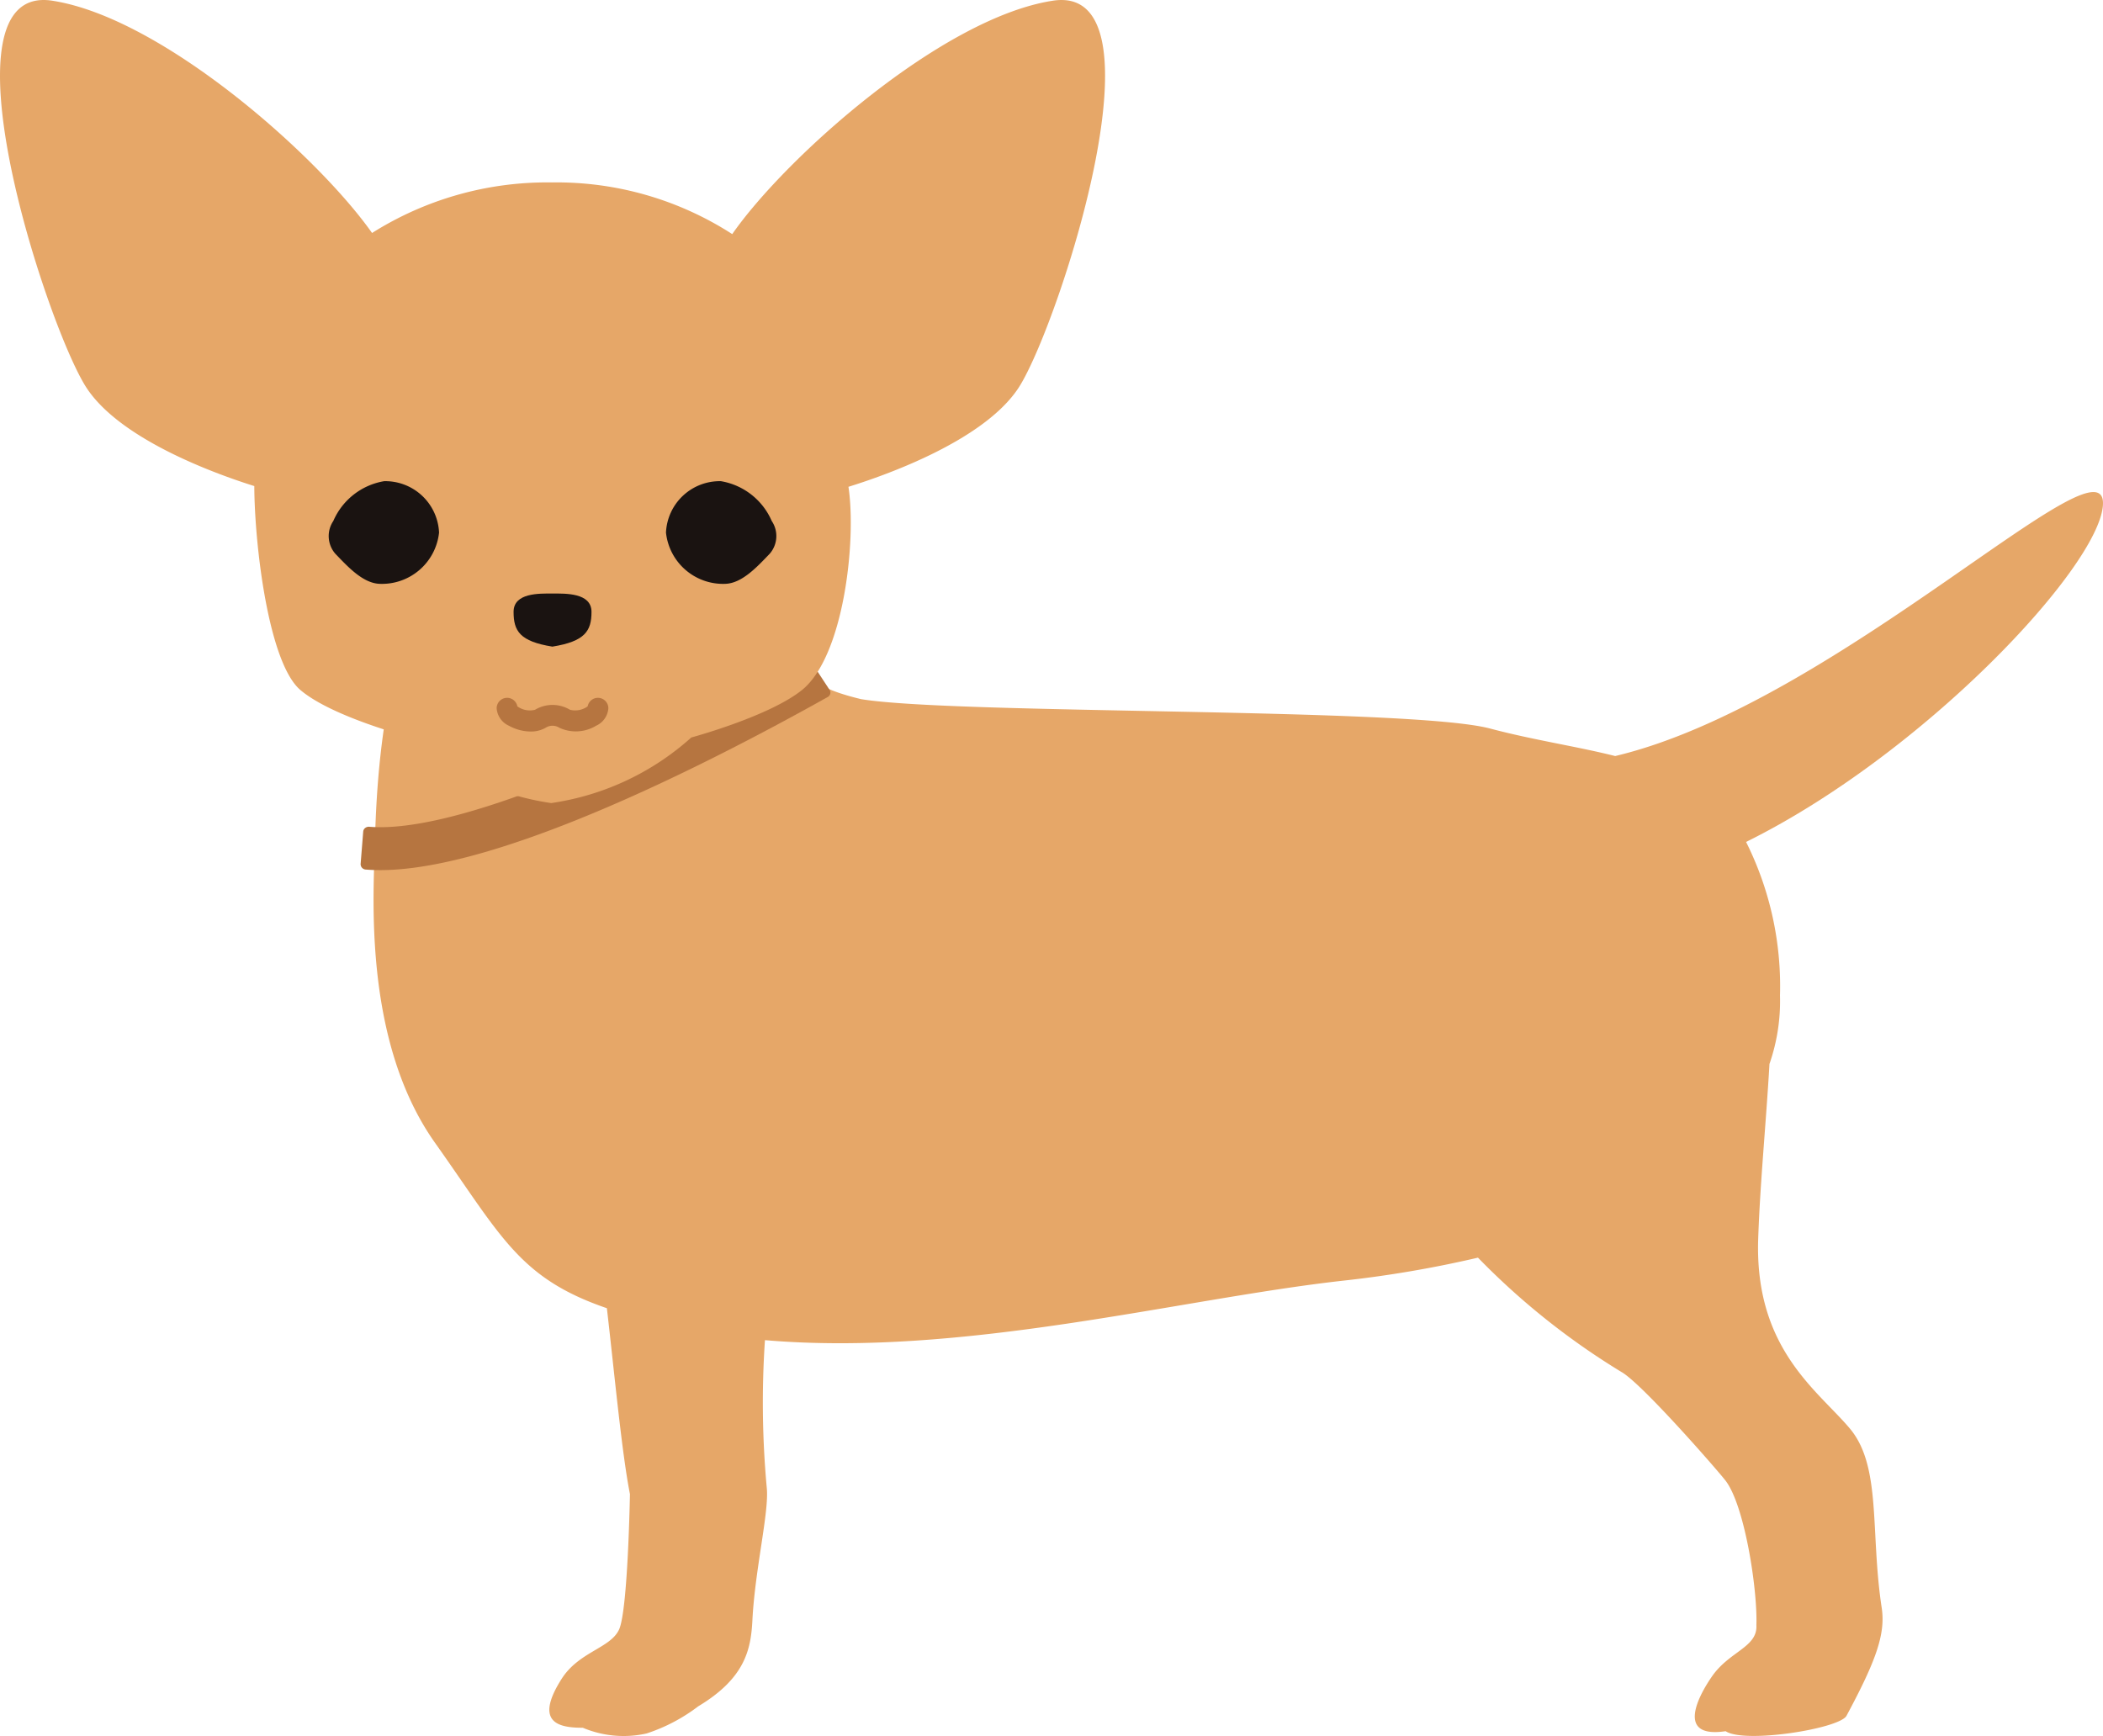
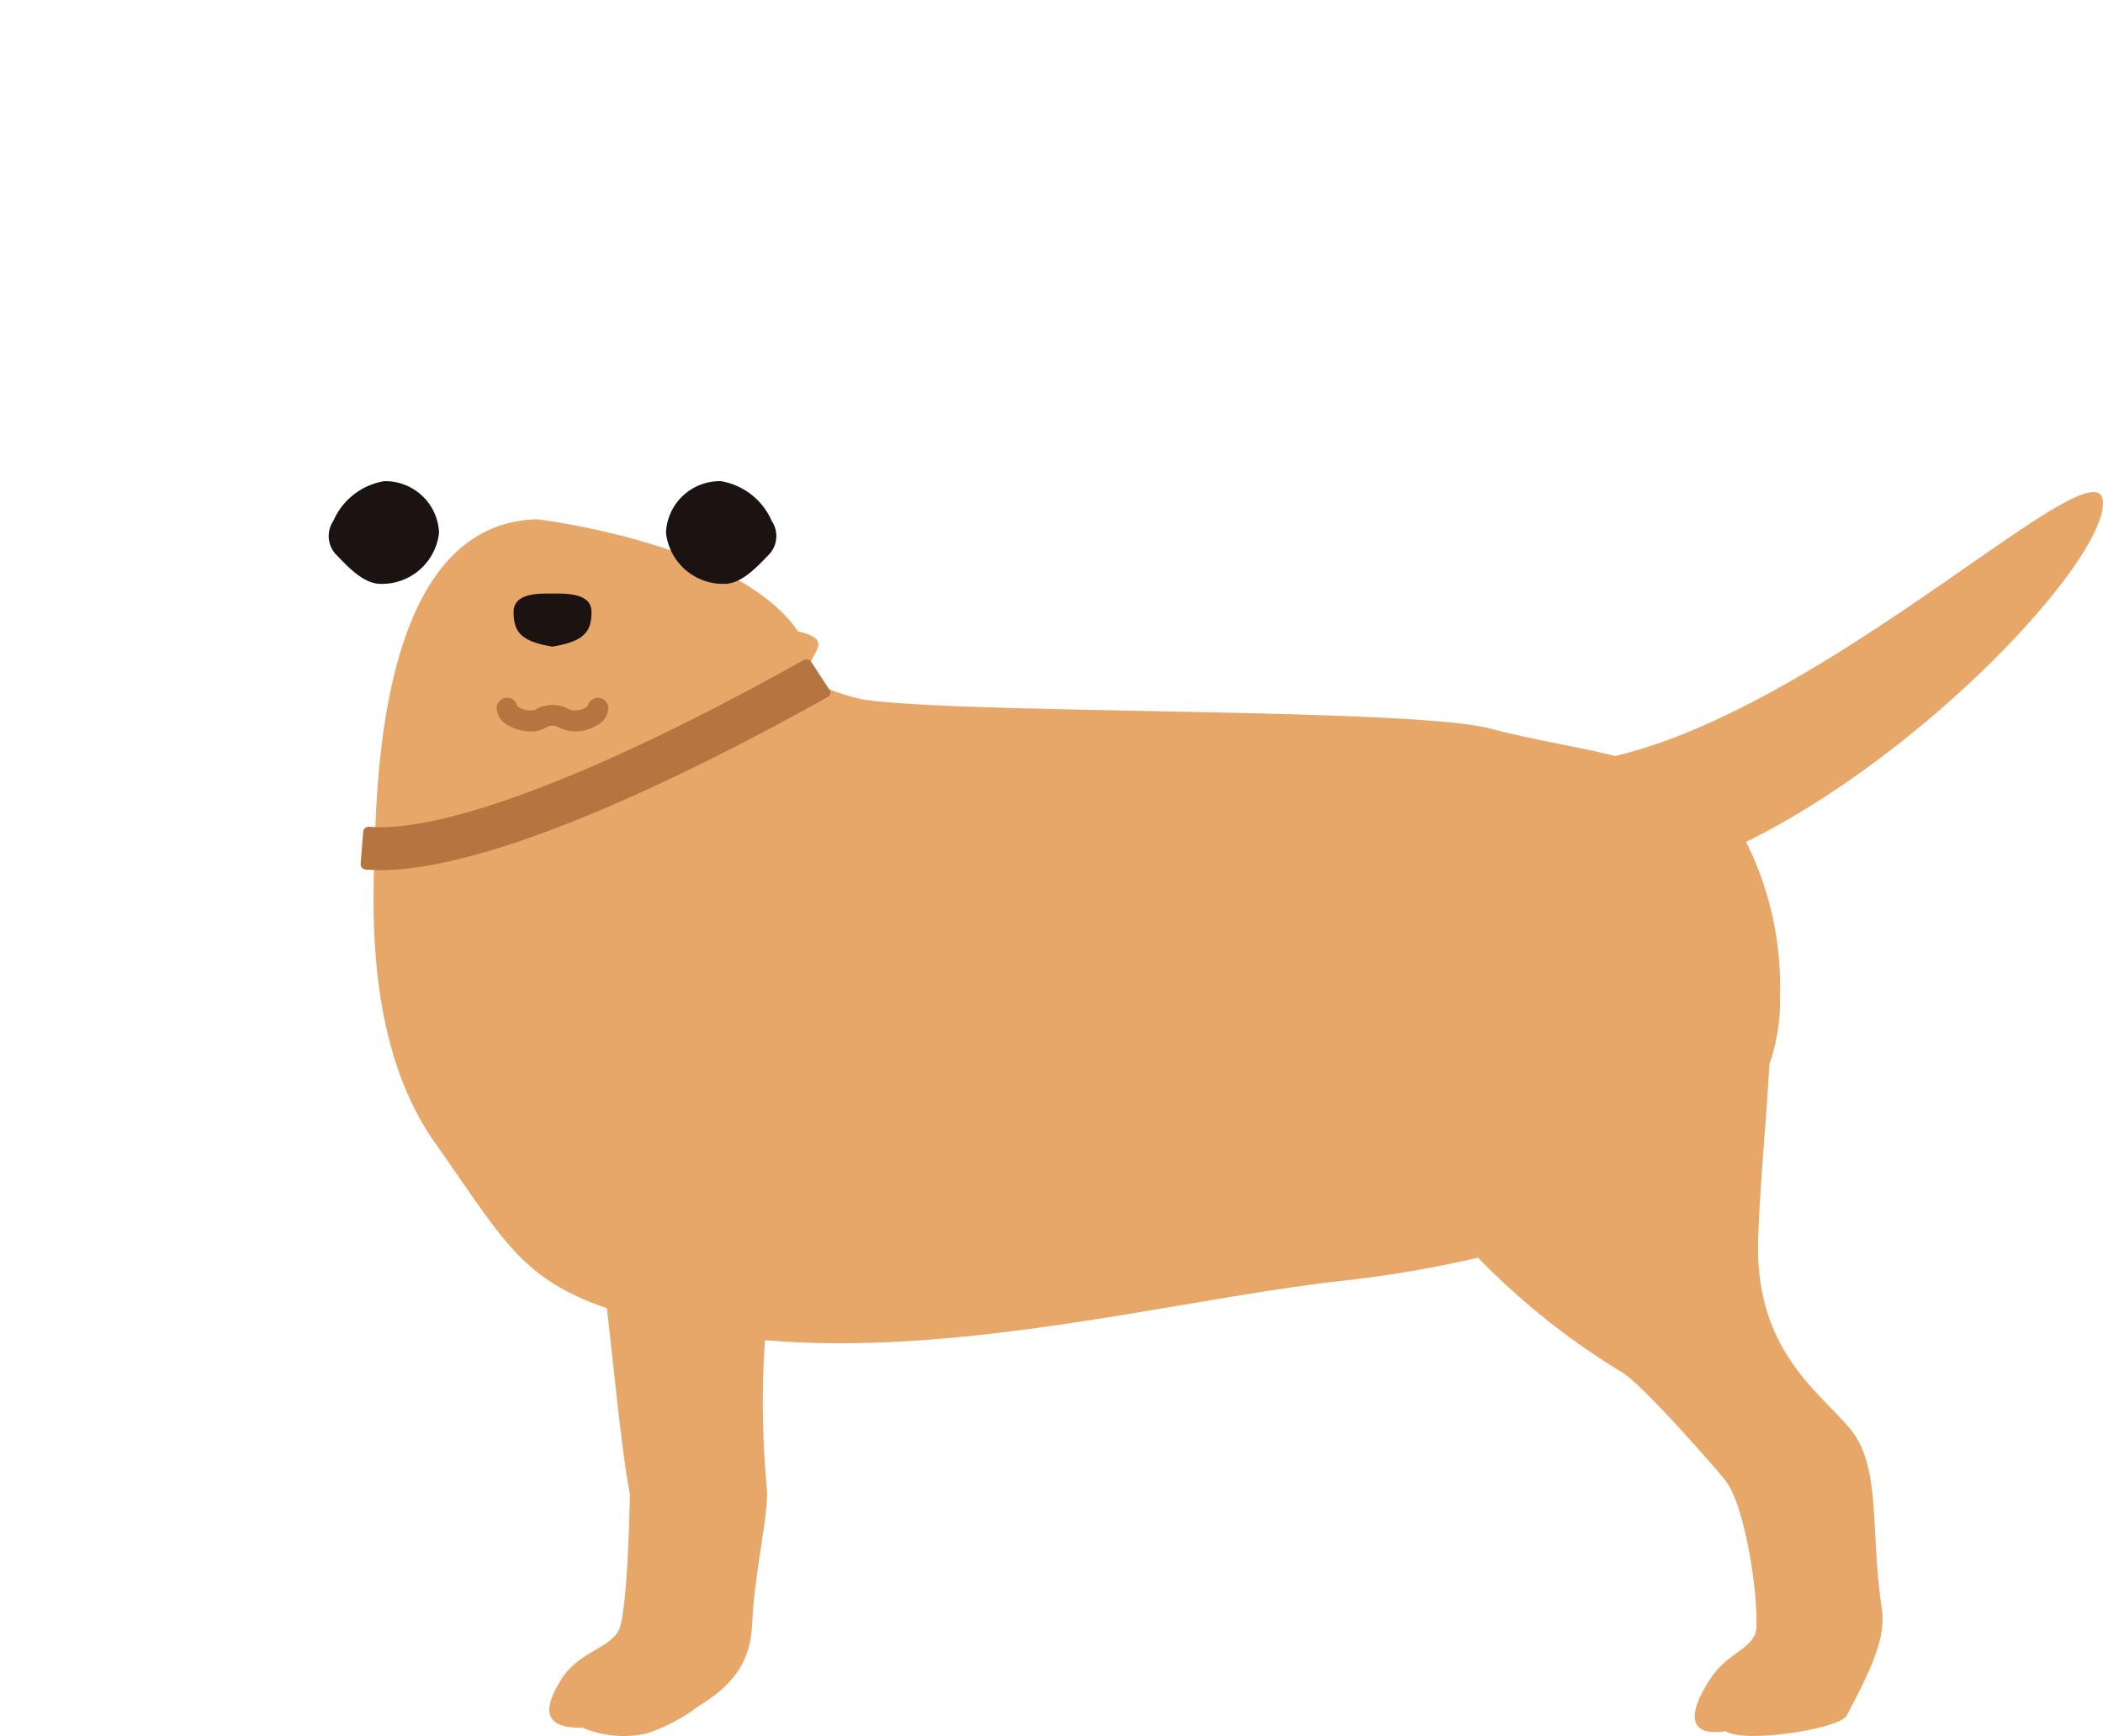
<svg xmlns="http://www.w3.org/2000/svg" id="img-catch03" width="105.797" height="87.345" viewBox="0 0 105.797 87.345">
  <defs>
    <clipPath id="clip-path">
      <rect id="長方形_321" data-name="長方形 321" width="105.797" height="87.345" fill="none" />
    </clipPath>
  </defs>
  <g id="グループ_619" data-name="グループ 619" clip-path="url(#clip-path)">
    <path id="パス_12900" data-name="パス 12900" d="M158.457,139.755c-1.962-.494-4.12-.807-6.3-1.386-4.03-1.069-26.947-.7-31.654-1.481-5.509-1.331-.089-2.711-3.166-3.407-3.025-4.45-13.141-5.643-13.141-5.643-6.2.183-7.941,8.133-8.143,16.171-.064,2.549-.645,10.036,3.027,15.212,3.338,4.706,4.224,6.8,8.64,8.313.392,3.386.753,7.292,1.16,9.351,0,0-.1,5.824-.545,6.811-.431.949-2.027,1.115-2.9,2.5-1.413,2.231-.081,2.448,1.074,2.447a5.281,5.281,0,0,0,3.206.288,8.791,8.791,0,0,0,2.6-1.366c2.391-1.435,2.652-2.9,2.726-4.34.133-2.567.841-5.424.724-6.638a46.726,46.726,0,0,1-.093-7.446c9.974.856,20.848-2.073,29.082-2.992a57.03,57.03,0,0,0,6.788-1.159,36.592,36.592,0,0,0,7.229,5.759c1.019.586,4.73,4.828,5.217,5.449.967,1.236,1.623,5.477,1.561,7.283.064,1.11-1.341,1.305-2.221,2.56-.652.93-1.89,3.162.674,2.775.955.636,5.732-.126,6.08-.775,1.481-2.757,1.973-4.119,1.771-5.437-.584-3.818,0-7.105-1.6-9.014s-4.8-4-4.613-9.546c.093-2.786.4-5.886.567-8.8a9.643,9.643,0,0,0,.529-3.443,16.219,16.219,0,0,0-1.706-7.727c8.937-4.419,17.687-13.772,17.95-16.913.327-3.91-13.363,9.936-24.523,12.588" transform="translate(-77.189 -101.712)" fill="#e6a768" />
    <path id="パス_12901" data-name="パス 12901" d="M116.235,170.972l-.923-1.407a.287.287,0,0,0-.175-.12.293.293,0,0,0-.213.029c-10.07,5.641-18.034,8.7-21.851,8.385a.294.294,0,0,0-.2.06.252.252,0,0,0-.1.178l-.131,1.631a.273.273,0,0,0,.257.284h0c5.876.482,17.084-5.232,23.243-8.682a.259.259,0,0,0,.126-.161.247.247,0,0,0-.034-.2" transform="translate(-74.5 -136.261)" fill="#b67540" />
-     <path id="パス_12902" data-name="パス 12902" d="M52.967.035C47.4.89,39.524,7.919,36.837,11.779a16.28,16.28,0,0,0-9.073-2.6,16.5,16.5,0,0,0-9.047,2.544C15.992,7.85,8.161.886,2.627.035c-5.841-.9-.41,15.959,1.64,19.341,1.633,2.695,6.581,4.47,8.526,5.08.012,2.992.719,8.893,2.314,10.257s5.575,2.393,5.575,2.393a13.412,13.412,0,0,0,7.048,3.3,13.411,13.411,0,0,0,7.048-3.3s3.921-1.057,5.575-2.393c2.1-1.7,2.74-7.521,2.331-10.22,1.857-.575,6.977-2.368,8.643-5.117C53.376,15.994,58.808-.862,52.967.035" transform="translate(0 0)" fill="#e6a768" />
    <path id="パス_12903" data-name="パス 12903" d="M176.438,125.652a1.355,1.355,0,0,1-.107,1.644c-.613.634-1.39,1.5-2.256,1.513a2.888,2.888,0,0,1-2.961-2.58,2.709,2.709,0,0,1,2.762-2.586,3.4,3.4,0,0,1,2.561,2.01" transform="translate(-137.61 -99.433)" fill="#1a1311" />
    <path id="パス_12904" data-name="パス 12904" d="M84.7,125.652a1.355,1.355,0,0,0,.107,1.644c.613.634,1.39,1.5,2.256,1.513a2.888,2.888,0,0,0,2.961-2.58,2.709,2.709,0,0,0-2.762-2.586,3.4,3.4,0,0,0-2.561,2.01" transform="translate(-67.936 -99.433)" fill="#1a1311" />
    <path id="パス_12905" data-name="パス 12905" d="M133.906,152.5c.659,0,1.968-.043,1.968.922s-.329,1.485-1.968,1.75c-1.64-.265-1.952-.785-1.952-1.75s1.292-.922,1.952-.922" transform="translate(-106.117 -122.637)" fill="#1a1311" />
    <path id="パス_12906" data-name="パス 12906" d="M129.324,181.028a2.3,2.3,0,0,1-1.094-.291,1.045,1.045,0,0,1-.617-.876.525.525,0,0,1,1.041-.1,1.061,1.061,0,0,0,.889.173,1.709,1.709,0,0,1,1.759,0,1.068,1.068,0,0,0,.889-.173.525.525,0,0,1,1.041.1,1.045,1.045,0,0,1-.617.876,1.966,1.966,0,0,1-1.851.1.635.635,0,0,0-.684,0,1.469,1.469,0,0,1-.757.191" transform="translate(-102.627 -144.222)" fill="#b67540" />
  </g>
</svg>